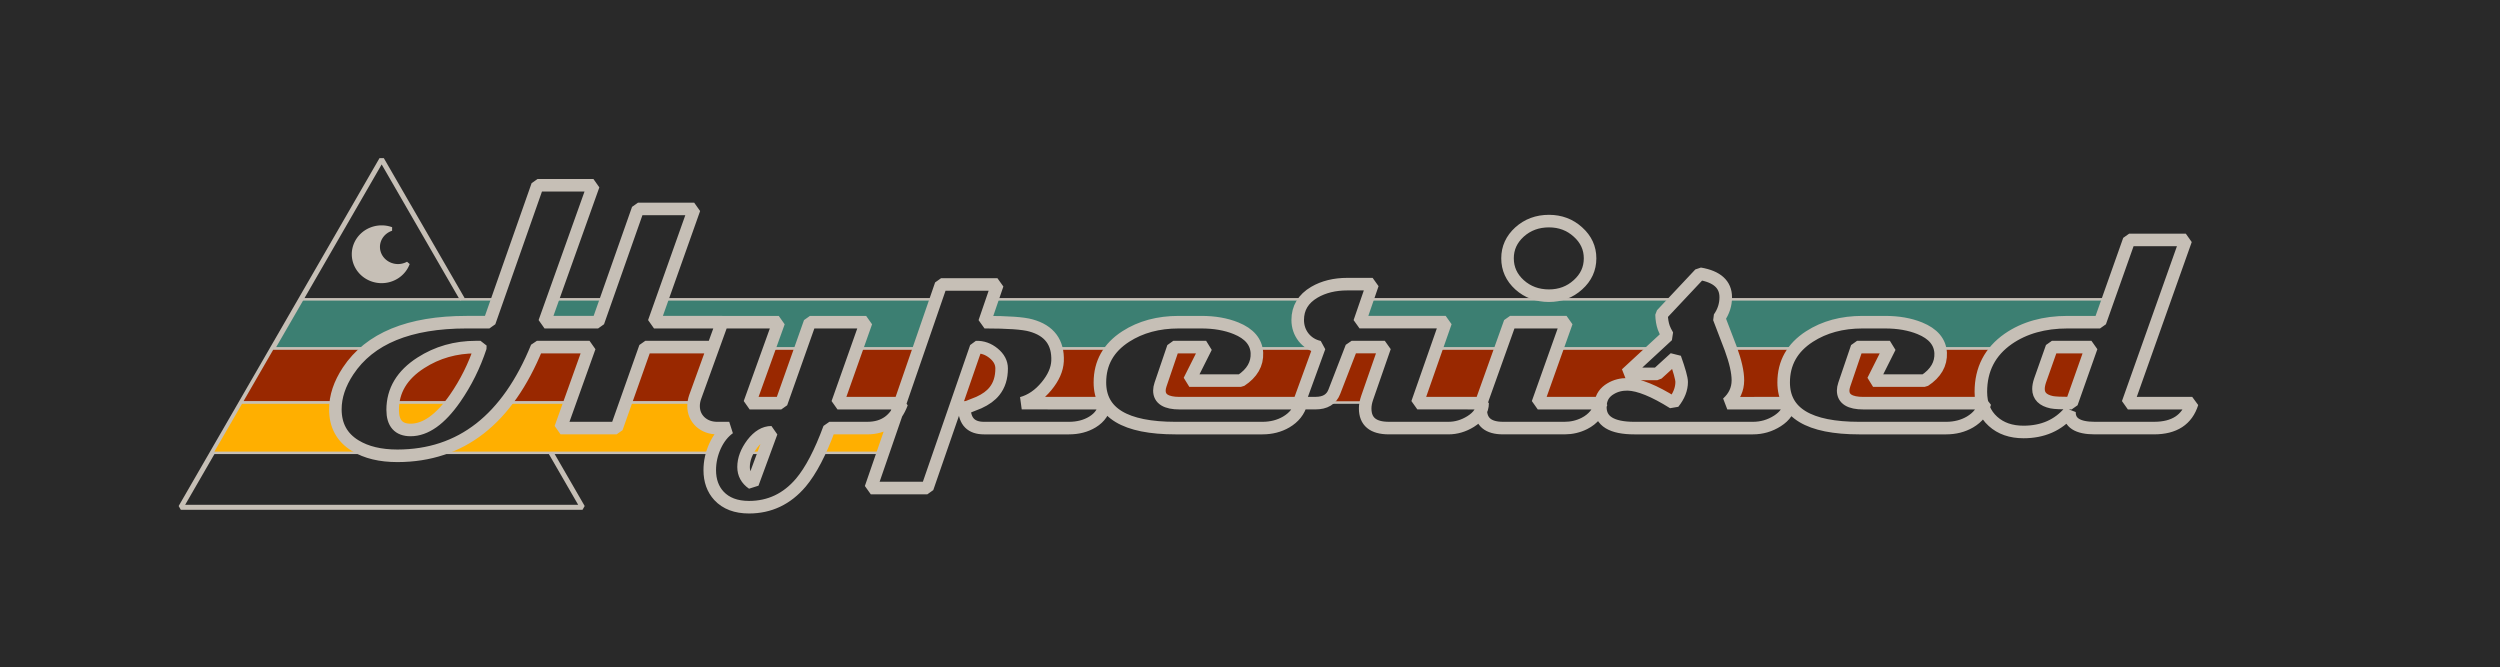
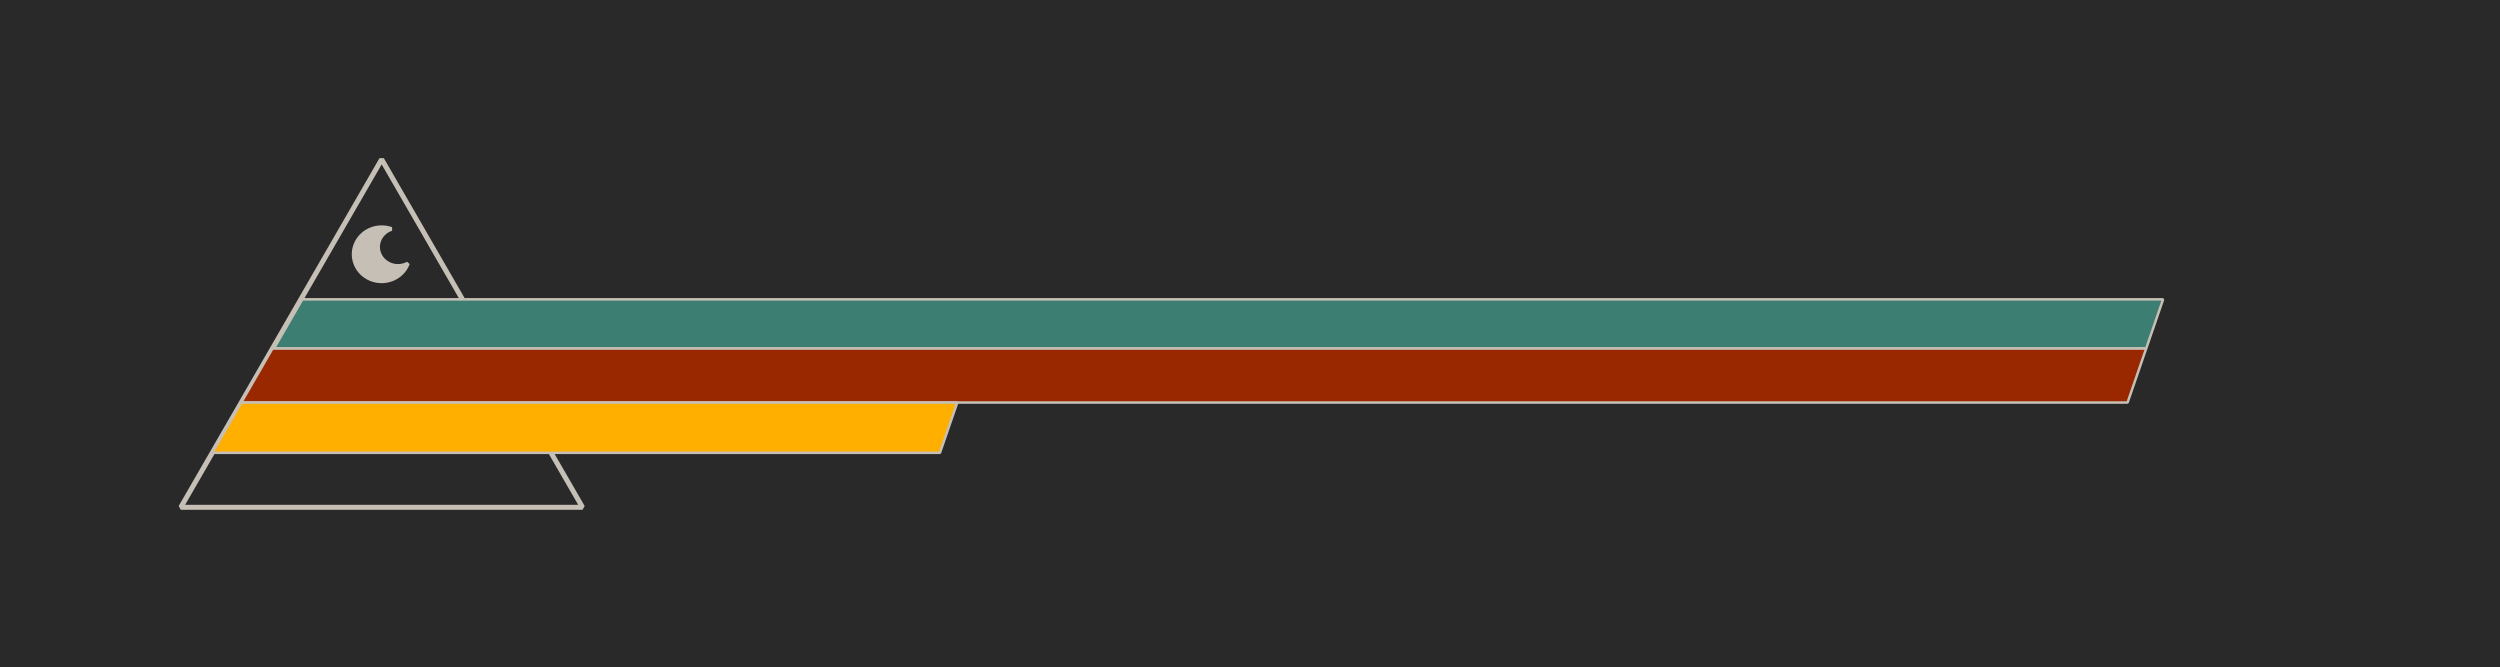
<svg xmlns="http://www.w3.org/2000/svg" width="199.075mm" height="53.141mm" viewBox="0 0 199.075 53.141" version="1.1" id="svg1">
  <defs id="defs1">
    <linearGradient id="swatch60">
      <stop style="stop-color:#000000;stop-opacity:1;" offset="0" id="stop60" />
    </linearGradient>
    <linearGradient id="swatch56">
      <stop style="stop-color:#000000;stop-opacity:1;" offset="0" id="stop56" />
    </linearGradient>
    <linearGradient id="linearGradient43">
      <stop style="stop-color:#e4e2dd;stop-opacity:1;" offset="0" id="stop43" />
      <stop style="stop-color:#e4e2dd;stop-opacity:0;" offset="1" id="stop44" />
    </linearGradient>
    <linearGradient id="swatch26">
      <stop style="stop-color:#000000;stop-opacity:1;" offset="0" id="stop27" />
    </linearGradient>
    <linearGradient id="swatch9">
      <stop style="stop-color:#992800;stop-opacity:1;" offset="0" id="stop9" />
    </linearGradient>
    <linearGradient id="swatch2">
      <stop style="stop-color:#000000;stop-opacity:1;" offset="0" id="stop2" />
    </linearGradient>
  </defs>
  <g id="layer1" style="display:inline" transform="translate(-6.19,-10.94)">
    <rect style="display:inline;fill:#292929;fill-opacity:1;stroke-width:0.741" id="rect2" width="199.075" height="53.141" x="6.19" y="10.94" />
    <path style="display:inline;fill:#3c7f72;fill-opacity:1;stroke:#c6bfb6;stroke-width:0.2;stroke-linecap:butt;stroke-linejoin:miter;stroke-miterlimit:0;stroke-dasharray:none;stroke-opacity:1;paint-order:markers fill stroke" d="m 27.886,38.695 2.263,-3.92 H 178.44 l -1.35,3.92 z" id="path19" />
    <path id="path13" style="display:inline;fill:#c6bfb6;fill-opacity:1;stroke:#c6bfb6;stroke-width:0.3;stroke-linecap:butt;stroke-linejoin:miter;stroke-miterlimit:0;stroke-dasharray:none;stroke-opacity:1;paint-order:markers fill stroke" d="m 36.582,29.036 a 2.229,2.151 0 0 0 -2.229,2.151 2.229,2.151 0 0 0 2.229,2.151 2.229,2.151 0 0 0 2.092,-1.424 1.59,1.516 0 0 1 -0.788,0.203 1.59,1.516 0 0 1 -1.59,-1.516 1.59,1.516 0 0 1 1.069,-1.428 2.229,2.151 0 0 0 -0.782,-0.137 z" />
    <path style="display:inline;fill:none;fill-opacity:1;stroke:#c6bfb6;stroke-width:0.4;stroke-linecap:butt;stroke-linejoin:miter;stroke-miterlimit:0;stroke-dasharray:none;stroke-opacity:1;paint-order:markers fill stroke" d="m 50.072,47 2.503,4.335 -31.986,2e-6 15.993,-27.701 6.432,11.141" id="path18" />
    <path style="display:inline;fill:#992800;fill-opacity:1;stroke:#c6bfb6;stroke-width:0.2;stroke-linecap:butt;stroke-linejoin:miter;stroke-miterlimit:0;stroke-dasharray:none;stroke-opacity:1;paint-order:markers fill stroke" d="m 177.09,38.695 -1.48,4.299 H 25.404 l 2.482,-4.299 z" id="path20" />
    <path style="display:inline;fill:#ffaf00;fill-opacity:1;stroke:#c6bfb6;stroke-width:0.2;stroke-linecap:butt;stroke-linejoin:miter;stroke-miterlimit:0;stroke-dasharray:none;stroke-opacity:1;paint-order:markers fill stroke" d="m 23.091,47 h 57.947 l 1.379,-4.005 H 25.404 Z" id="path21" />
-     <path style="font-size:25.4px;font-family:Magneto;-inkscape-font-specification:Magneto;fill:#292929;stroke:#c6bfb6;stroke-linecap:square;stroke-linejoin:bevel;paint-order:stroke fill markers" d="m 63.701,36.595 -0.718,1.985 -5.409,-7.85e-4 -2.282,6.449 h -4.465 l 2.307,-6.449 h -4.192 c -2.348,5.763 -6.048,8.649 -11.1,8.657 -1.364,0 -2.485,-0.269 -3.361,-0.806 -1.058,-0.645 -1.587,-1.612 -1.587,-2.902 0,-1.009 0.339,-2.026 1.017,-3.051 1.712,-2.588 4.858,-3.882 9.438,-3.882 h 1.811 l 3.832,-10.902 h 4.452 l -3.894,10.902 h 4.266 l 3.175,-9.017 h 4.477 l -3.2,9.017 z m -19.248,1.984 h -0.36 c -1.629,0 -3.092,0.418 -4.39,1.253 -1.497,0.959 -2.245,2.208 -2.245,3.746 0,1.067 0.475,1.6 1.426,1.6 1.191,0 2.369,-0.835 3.535,-2.505 0.868,-1.249 1.546,-2.613 2.034,-4.093 z m 33.548,4.465 c -0.488,1.323 -1.401,1.984 -2.741,1.984 h -3.026 c -0.719,1.951 -1.476,3.398 -2.27,4.341 -1.108,1.306 -2.485,1.96 -4.13,1.96 -1.034,0 -1.831,-0.302 -2.394,-0.905 -0.488,-0.529 -0.732,-1.211 -0.732,-2.046 0,-0.661 0.141,-1.302 0.422,-1.922 0.289,-0.62 0.666,-1.096 1.129,-1.426 h -0.943 c -0.546,0 -1,-0.165 -1.364,-0.496 -0.356,-0.339 -0.533,-0.761 -0.533,-1.265 0,-0.232 0.041,-0.467 0.124,-0.707 l 2.158,-5.966 h 4.502 l -2.319,6.449 h 2.518 l 2.282,-6.449 h 4.477 l -2.282,6.449 z M 67.62,45.363 c -0.546,0 -1.054,0.306 -1.525,0.918 -0.463,0.62 -0.695,1.236 -0.695,1.848 0,0.546 0.24,0.984 0.719,1.315 z m 26.566,-2.319 c -0.074,0.637 -0.409,1.137 -1.005,1.501 -0.529,0.322 -1.153,0.484 -1.873,0.484 h -6.759 c -1.017,0 -1.538,-0.525 -1.563,-1.575 0.38,-0.157 0.765,-0.31 1.153,-0.459 0.546,-0.248 0.959,-0.55 1.24,-0.905 0.38,-0.471 0.571,-1.075 0.571,-1.811 0,-0.455 -0.211,-0.856 -0.633,-1.203 -0.422,-0.347 -0.889,-0.513 -1.401,-0.496 L 80.034,49.803 h -4.502 l 5.593,-16.21 h 4.49 l -1.029,3.001 c 1.86,0 3.092,0.087 3.696,0.26 1.472,0.405 2.179,1.352 2.121,2.84 -0.033,0.661 -0.327,1.327 -0.881,1.997 -0.571,0.695 -1.228,1.145 -1.972,1.352 z m 15.615,0 c -0.174,0.637 -0.571,1.137 -1.191,1.501 -0.554,0.322 -1.186,0.484 -1.898,0.484 h -6.908 c -4.018,0 -6.028,-1.211 -6.028,-3.634 0,-1.554 0.686,-2.774 2.059,-3.659 1.182,-0.761 2.588,-1.141 4.217,-1.141 h 1.798 c 1.05,0 1.972,0.161 2.766,0.484 1.058,0.43 1.612,1.083 1.662,1.96 0.041,0.885 -0.384,1.621 -1.277,2.208 h -4.105 l 1.339,-2.667 h -2.617 l -1.017,2.989 c -0.058,0.174 -0.087,0.331 -0.087,0.471 0,0.67 0.537,1.005 1.612,1.005 z m 14.449,0 c 0,0.579 -0.318,1.067 -0.955,1.463 -0.562,0.347 -1.149,0.521 -1.761,0.521 h -4.75 c -1.257,0 -1.885,-0.521 -1.885,-1.563 0,-0.265 0.054,-0.55 0.161,-0.856 l 1.401,-4.031 h -2.642 l -1.377,3.559 c -0.232,0.604 -0.732,0.905 -1.501,0.905 h -1.315 l 1.625,-4.465 c -0.513,-0.116 -0.93,-0.372 -1.253,-0.769 -0.314,-0.405 -0.471,-0.868 -0.471,-1.389 0,-0.951 0.442,-1.687 1.327,-2.208 0.736,-0.43 1.612,-0.645 2.629,-0.645 h 2.009 l -1.042,3.026 h 6.859 l -2.257,6.449 z m 8.558,-11.534 c 0,0.827 -0.322,1.53 -0.967,2.108 -0.637,0.579 -1.406,0.868 -2.307,0.868 -0.918,0 -1.699,-0.289 -2.344,-0.868 -0.637,-0.579 -0.955,-1.282 -0.955,-2.108 0,-0.819 0.318,-1.517 0.955,-2.096 0.645,-0.579 1.426,-0.868 2.344,-0.868 0.901,0 1.67,0.289 2.307,0.868 0.645,0.579 0.967,1.277 0.967,2.096 z m 0.893,11.534 c -0.215,0.728 -0.661,1.265 -1.339,1.612 -0.488,0.248 -1.017,0.372 -1.587,0.372 h -4.899 c -1.182,0 -1.774,-0.496 -1.774,-1.488 0,-0.281 0.058,-0.583 0.174,-0.905 l 2.158,-6.04 h 4.502 l -2.294,6.449 z m 14.982,0 c -0.033,0.554 -0.351,1.025 -0.955,1.414 -0.595,0.38 -1.248,0.571 -1.96,0.571 h -9.426 c -1.811,0 -2.716,-0.554 -2.716,-1.662 0,-0.099 0.008,-0.207 0.025,-0.322 0.066,-0.496 0.331,-0.881 0.794,-1.153 0.397,-0.24 0.852,-0.356 1.364,-0.347 0.893,0.025 2.104,0.517 3.634,1.476 0.438,-0.546 0.657,-1.1 0.657,-1.662 0,-0.281 -0.178,-0.922 -0.533,-1.922 l -1.401,1.277 h -2.48 l 3.299,-3.051 c -0.149,-0.256 -0.252,-0.467 -0.31,-0.633 -0.107,-0.306 -0.165,-0.653 -0.174,-1.042 l 3.051,-3.249 c 1.373,0.232 2.059,0.856 2.059,1.873 0,0.595 -0.178,1.145 -0.533,1.65 0.306,0.81 0.616,1.621 0.93,2.431 0.38,1.042 0.571,1.885 0.571,2.53 0,0.711 -0.281,1.319 -0.843,1.823 z m 15.565,0 c -0.174,0.637 -0.571,1.137 -1.191,1.501 -0.554,0.322 -1.186,0.484 -1.898,0.484 h -6.908 c -4.018,0 -6.028,-1.211 -6.028,-3.634 0,-1.554 0.686,-2.774 2.059,-3.659 1.182,-0.761 2.588,-1.141 4.217,-1.141 h 1.798 c 1.05,0 1.972,0.161 2.766,0.484 1.058,0.43 1.612,1.083 1.662,1.96 0.041,0.885 -0.384,1.621 -1.277,2.208 h -4.105 l 1.339,-2.667 h -2.617 l -1.017,2.989 c -0.058,0.174 -0.087,0.331 -0.087,0.471 0,0.67 0.537,1.005 1.612,1.005 z m 16.508,0 c -0.413,1.323 -1.426,1.984 -3.039,1.984 h -4.725 c -1.364,0 -2.034,-0.43 -2.009,-1.29 -0.91,1.067 -2.129,1.6 -3.659,1.6 -1,0 -1.811,-0.281 -2.431,-0.843 -0.645,-0.579 -0.967,-1.364 -0.967,-2.356 0,-1.794 0.728,-3.2 2.183,-4.217 1.282,-0.885 2.857,-1.327 4.725,-1.327 h 2.58 l 2.319,-6.548 h 4.514 l -4.614,12.998 z m -8.024,-4.465 h -3.15 l -0.943,2.667 c -0.083,0.248 -0.124,0.471 -0.124,0.67 0,0.554 0.351,0.905 1.054,1.054 0.248,0.05 0.777,0.074 1.587,0.074 z" id="text1" aria-label="Hyperised" />
  </g>
</svg>